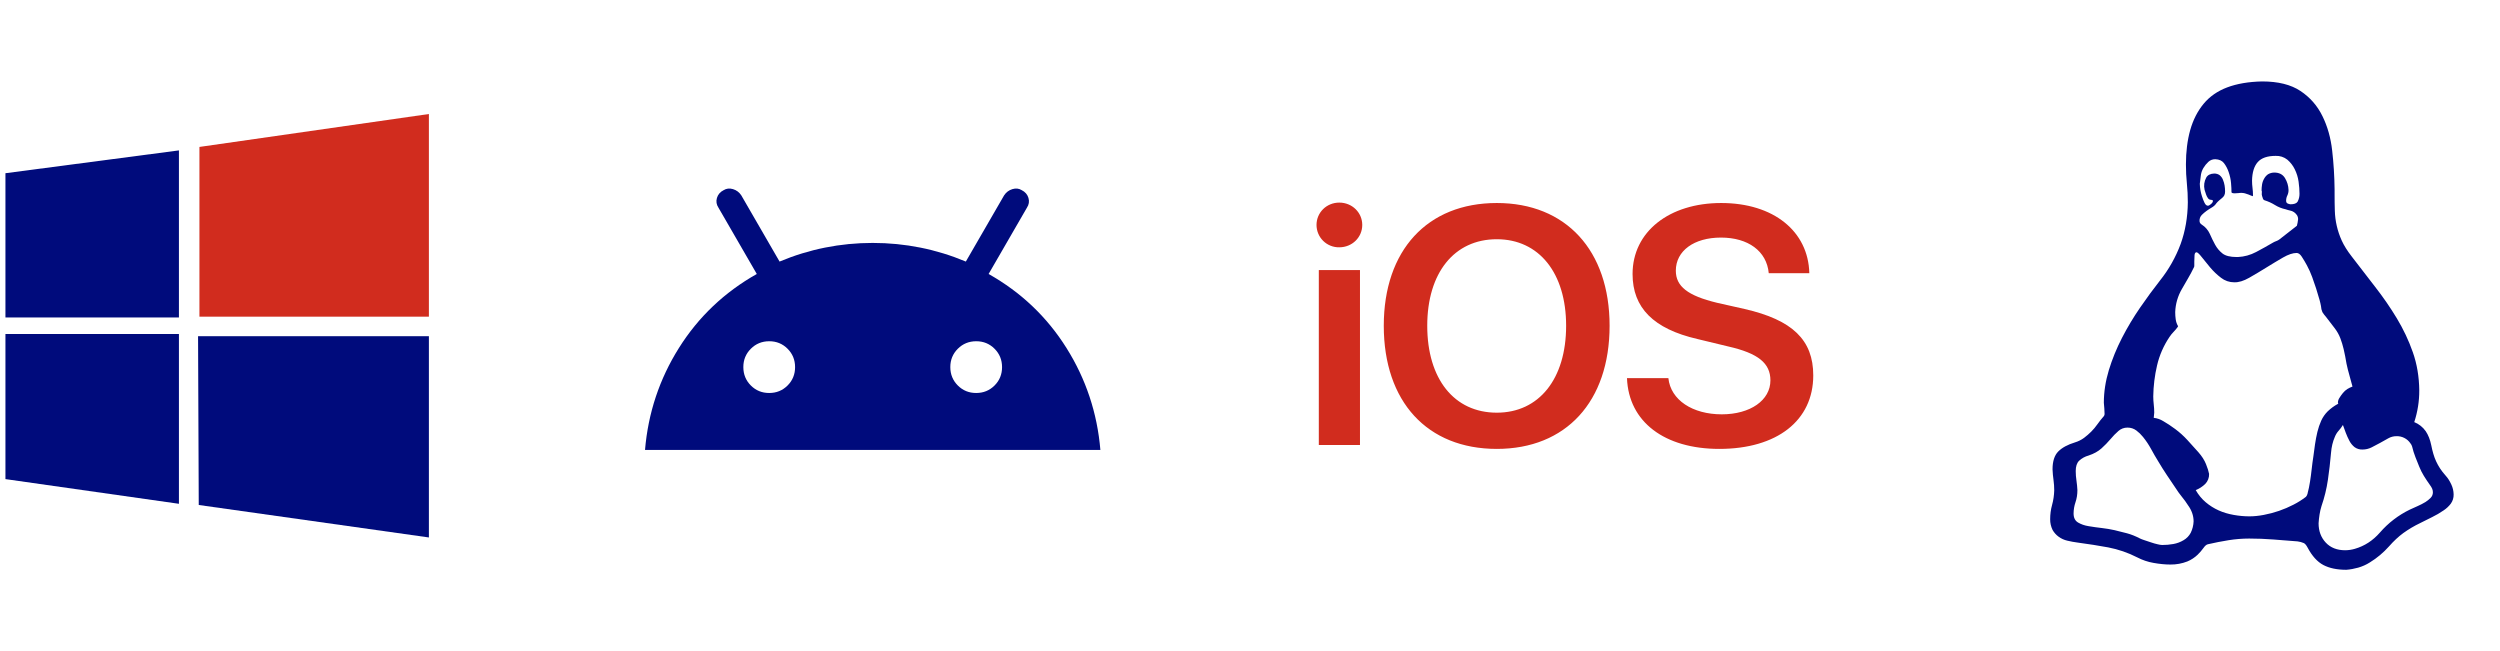
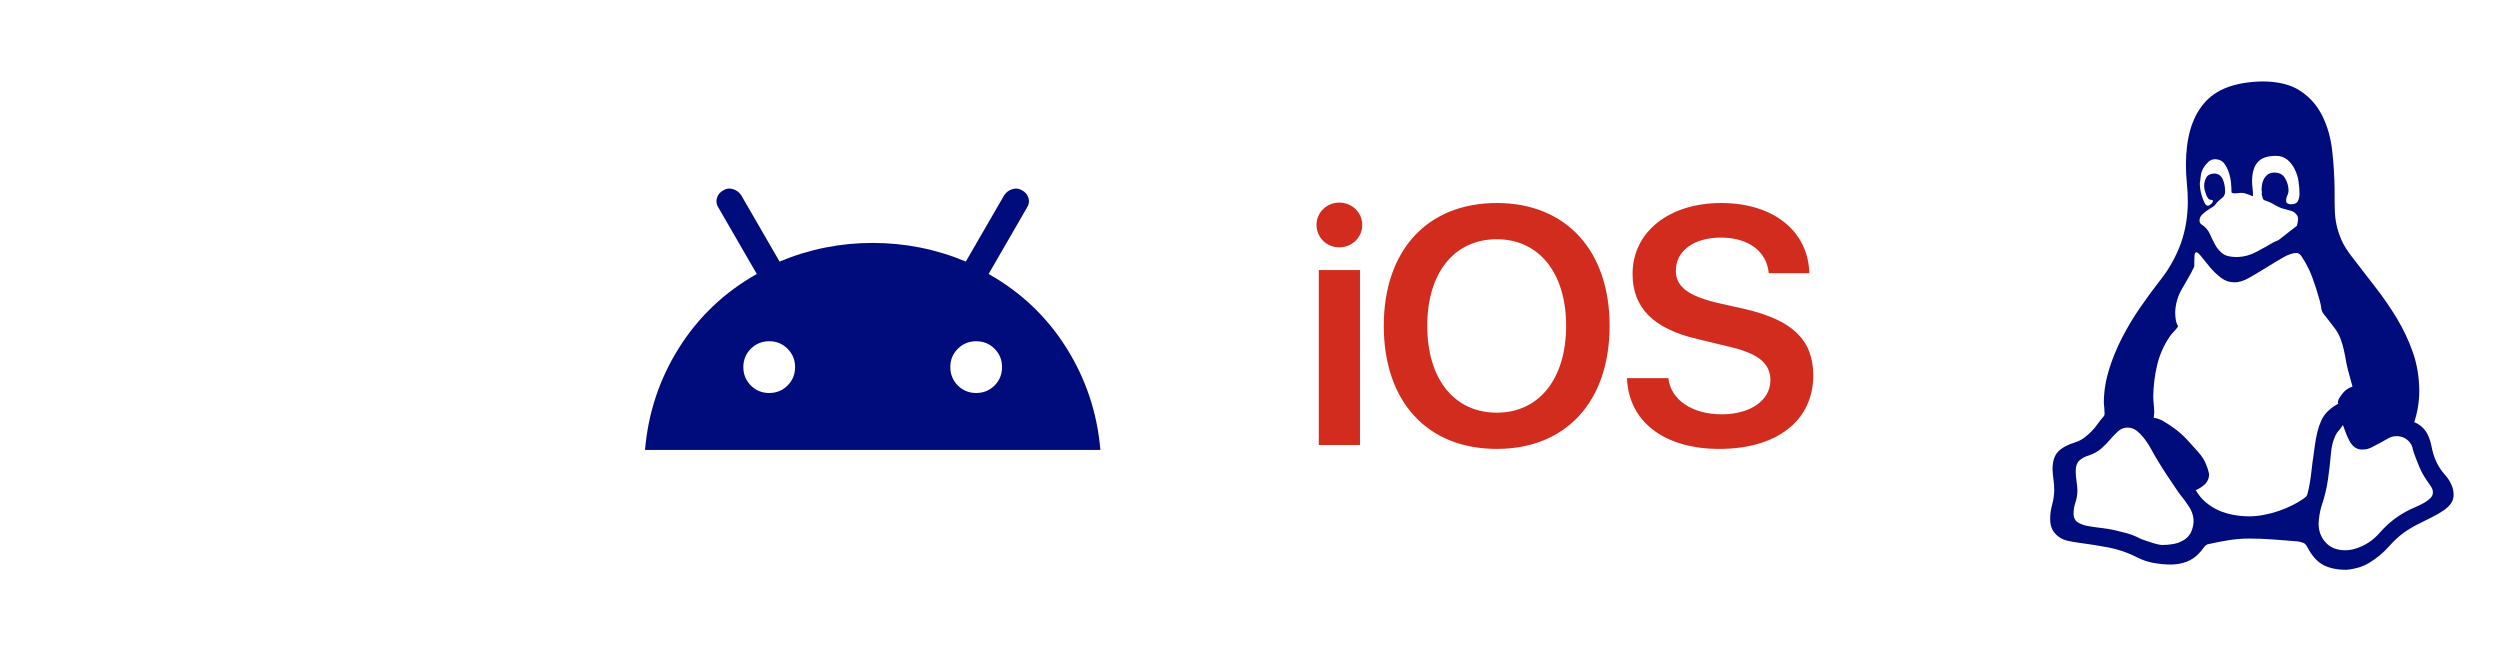
<svg xmlns="http://www.w3.org/2000/svg" width="307" height="80" viewBox="0 0 307 80" fill="none">
  <g clip-path="url(#clip0_955_31054)">
-     <path d="M21.972 18.469L0.668 21.27V38.983H21.972V18.469ZM0.668 58.834L21.972 61.866V41.017H0.668V58.834ZM24.322 41.284L24.406 62.012L52.668 66V41.284H24.322Z" fill="#000B7C" />
-     <path d="M24.49 18.043L52.668 14V38.889H24.49V18.043Z" fill="#D12C1E" />
-   </g>
+     </g>
  <path d="M79.209 55.249C79.59 50.716 80.978 46.544 83.372 42.731C85.766 38.919 88.954 35.89 92.934 33.645L88.232 25.511C87.978 25.13 87.914 24.728 88.041 24.304C88.168 23.88 88.444 23.563 88.867 23.351C89.206 23.139 89.588 23.097 90.011 23.224C90.435 23.351 90.774 23.605 91.028 23.986L95.73 32.12C99.373 30.595 103.185 29.832 107.167 29.832C111.149 29.832 114.962 30.595 118.605 32.12L123.307 23.986C123.561 23.605 123.9 23.351 124.324 23.224C124.747 23.097 125.128 23.139 125.467 23.351C125.891 23.563 126.166 23.88 126.293 24.304C126.42 24.728 126.357 25.13 126.103 25.511L121.401 33.645C125.383 35.89 128.57 38.919 130.962 42.731C133.355 46.544 134.743 50.716 135.126 55.249H79.209ZM94.459 48.259C95.349 48.259 96.101 47.952 96.716 47.337C97.331 46.721 97.638 45.97 97.636 45.082C97.636 44.193 97.329 43.44 96.713 42.825C96.098 42.21 95.347 41.903 94.459 41.905C93.569 41.905 92.817 42.213 92.202 42.828C91.587 43.443 91.28 44.194 91.282 45.082C91.282 45.972 91.589 46.724 92.204 47.339C92.82 47.954 93.571 48.261 94.459 48.259ZM119.876 48.259C120.765 48.259 121.518 47.952 122.133 47.337C122.748 46.721 123.054 45.97 123.053 45.082C123.053 44.193 122.745 43.44 122.13 42.825C121.515 42.21 120.764 41.903 119.876 41.905C118.986 41.905 118.234 42.213 117.619 42.828C117.004 43.443 116.697 44.194 116.699 45.082C116.699 45.972 117.006 46.724 117.621 47.339C118.236 47.954 118.988 48.261 119.876 48.259Z" fill="#000B7C" />
  <g clip-path="url(#clip1_955_31054)">
    <path d="M164.464 24.879C162.903 24.879 161.668 26.099 161.668 27.624C161.668 27.989 161.741 28.35 161.882 28.686C162.023 29.023 162.23 29.328 162.49 29.583C162.75 29.839 163.059 30.04 163.398 30.175C163.737 30.31 164.099 30.376 164.464 30.369C166.04 30.369 167.285 29.149 167.285 27.624C167.285 26.099 166.04 24.879 164.464 24.879ZM183.806 24.93C175.266 24.93 169.928 30.75 169.928 40.002C169.928 49.33 175.266 55.125 183.806 55.125C192.295 55.125 197.658 49.33 197.658 40.002C197.658 30.75 192.295 24.93 183.806 24.93ZM211.358 24.93C205.003 24.93 200.479 28.437 200.479 33.648C200.479 37.791 203.046 40.383 208.435 41.629L212.222 42.544C215.907 43.382 217.407 44.602 217.407 46.712C217.407 49.152 214.941 50.88 211.434 50.88C207.85 50.88 205.156 49.126 204.876 46.432H199.793C199.996 51.821 204.419 55.125 211.129 55.125C218.22 55.125 222.668 51.643 222.668 46.102C222.668 41.756 220.126 39.29 214.23 37.943L210.849 37.181C207.265 36.316 205.791 35.173 205.791 33.241C205.791 30.801 208.028 29.174 211.332 29.174C214.662 29.174 216.949 30.826 217.203 33.546H222.185C222.058 28.412 217.813 24.93 211.358 24.93ZM183.806 29.378C188.991 29.378 192.32 33.521 192.32 40.002C192.32 46.534 188.991 50.677 183.806 50.677C178.57 50.677 175.266 46.534 175.266 40.002C175.266 33.521 178.57 29.378 183.806 29.378ZM161.95 33.165V54.642H167.005V33.165H161.948H161.95Z" fill="#D12C1E" />
  </g>
  <path d="M296.471 51.835C297.038 52.062 297.527 52.449 297.877 52.949C298.192 53.417 298.414 53.984 298.552 54.648C298.627 55.038 298.717 55.398 298.815 55.735C298.999 56.367 299.276 56.969 299.636 57.52C299.812 57.794 300.049 58.094 300.341 58.428C300.592 58.701 300.817 59.054 301.016 59.481C301.199 59.866 301.298 60.285 301.305 60.711C301.319 61.121 301.197 61.523 300.956 61.855C300.712 62.177 300.413 62.455 300.075 62.676C299.625 62.987 299.156 63.261 298.669 63.498C298.181 63.73 297.694 63.974 297.206 64.229C296.477 64.576 295.781 64.988 295.125 65.459C294.54 65.89 293.951 66.434 293.366 67.101C292.684 67.865 291.895 68.526 291.022 69.062C290.577 69.345 290.093 69.562 289.586 69.707C289.099 69.843 288.611 69.933 288.124 69.97C286.991 69.97 286.054 69.775 285.311 69.385C284.569 68.995 283.924 68.282 283.376 67.248C283.219 66.951 283.065 66.767 282.907 66.689C282.664 66.586 282.408 66.516 282.146 66.483L279.18 66.25C278.205 66.175 277.211 66.134 276.195 66.134C275.351 66.135 274.508 66.203 273.675 66.336C272.816 66.475 271.965 66.64 271.125 66.835C270.952 66.873 270.776 67.022 270.6 67.274C270.381 67.579 270.135 67.864 269.865 68.125C269.5 68.473 269.074 68.751 268.609 68.946C267.946 69.205 267.239 69.334 266.527 69.325C265.882 69.325 265.189 69.257 264.446 69.123C263.752 69.002 263.08 68.774 262.455 68.448C261.328 67.871 260.125 67.457 258.881 67.218C257.707 67.004 256.47 66.805 255.161 66.632C254.727 66.576 254.297 66.497 253.871 66.396C253.478 66.307 253.108 66.138 252.784 65.897C252.486 65.678 252.239 65.398 252.056 65.076C251.856 64.667 251.755 64.216 251.76 63.76C251.76 63.153 251.839 62.568 251.996 62.001C252.154 61.439 252.24 60.839 252.259 60.216C252.259 59.785 252.229 59.365 252.172 58.956C252.11 58.519 252.07 58.078 252.052 57.636C252.052 56.642 252.289 55.911 252.757 55.439C253.226 54.97 253.909 54.599 254.809 54.325C255.209 54.204 255.585 54.016 255.922 53.77C256.232 53.536 256.525 53.282 256.8 53.009C257.079 52.728 257.334 52.425 257.561 52.101C257.797 51.767 258.06 51.434 258.352 51.104C258.411 51.029 258.442 50.936 258.442 50.841C258.442 50.605 258.431 50.38 258.412 50.166L258.352 49.461C258.352 48.134 258.559 46.799 258.967 45.449C259.38 44.099 259.916 42.786 260.58 41.492C261.243 40.206 261.987 38.964 262.807 37.773C263.625 36.584 264.439 35.477 265.237 34.461C266.322 33.103 267.183 31.58 267.787 29.95C268.35 28.39 268.646 26.688 268.665 24.85C268.665 24.074 268.627 23.301 268.549 22.54C268.47 21.761 268.431 20.979 268.432 20.196C268.432 18.633 268.609 17.226 268.957 15.977C269.31 14.725 269.857 13.652 270.6 12.752C271.342 11.852 272.31 11.181 273.499 10.731C274.695 10.281 276.12 10.037 277.777 10C279.754 10 281.325 10.39 282.499 11.174C283.669 11.954 284.569 12.977 285.191 14.249C285.817 15.516 286.219 16.934 286.391 18.497C286.571 20.058 286.669 21.64 286.687 23.241V23.74C286.687 24.543 286.695 25.255 286.717 25.878C286.752 27.143 287.041 28.389 287.565 29.541C287.839 30.145 288.247 30.801 288.795 31.503C289.732 32.736 290.692 33.977 291.667 35.226C292.642 36.475 293.531 37.765 294.33 39.089C295.132 40.42 295.789 41.807 296.295 43.251C296.805 44.699 297.067 46.259 297.086 47.939C297.091 49.263 296.884 50.576 296.471 51.835ZM271.894 21.31C272.164 21.31 272.389 21.378 272.569 21.512C272.752 21.66 272.893 21.852 272.977 22.071C273.072 22.297 273.14 22.532 273.18 22.773C273.217 23.009 273.24 23.253 273.24 23.508C273.246 23.669 273.215 23.829 273.15 23.976C273.086 24.101 272.996 24.211 272.887 24.299L272.535 24.591C272.409 24.698 272.293 24.814 272.186 24.94C272.046 25.159 271.854 25.34 271.627 25.469C271.395 25.604 271.17 25.75 270.952 25.907C270.745 26.058 270.549 26.225 270.367 26.406C270.277 26.504 270.207 26.619 270.161 26.745C270.116 26.871 270.097 27.004 270.105 27.137C270.105 27.314 270.191 27.46 270.367 27.576C270.805 27.852 271.152 28.249 271.365 28.72C271.56 29.17 271.777 29.609 272.01 30.04C272.242 30.468 272.546 30.828 272.917 31.124C273.289 31.416 273.866 31.562 274.642 31.562H274.822C275.602 31.525 276.345 31.319 277.05 30.948C277.751 30.576 278.456 30.186 279.157 29.774C279.28 29.705 279.408 29.647 279.54 29.601C279.676 29.553 279.804 29.483 279.919 29.395L282.056 27.726C282.093 27.601 282.123 27.473 282.146 27.344C282.169 27.207 282.189 27.069 282.206 26.931C282.213 26.745 282.16 26.561 282.056 26.406C281.96 26.27 281.842 26.151 281.707 26.054C281.558 25.951 281.387 25.883 281.209 25.851C281.03 25.815 280.854 25.765 280.684 25.701C280.216 25.605 279.769 25.427 279.364 25.176C278.961 24.926 278.527 24.73 278.074 24.591C277.999 24.569 277.939 24.512 277.897 24.415C277.853 24.299 277.814 24.182 277.781 24.062C277.743 23.939 277.732 23.808 277.751 23.68C277.773 23.582 277.762 23.479 277.721 23.387C277.721 23.155 277.74 22.911 277.781 22.656C277.822 22.398 277.911 22.15 278.044 21.925C278.158 21.717 278.318 21.537 278.512 21.4C278.744 21.265 279.006 21.193 279.274 21.19C279.881 21.19 280.32 21.415 280.594 21.865C280.867 22.315 281.014 22.802 281.032 23.328C281.037 23.561 280.987 23.792 280.886 24.003C280.786 24.203 280.735 24.424 280.736 24.648C280.736 24.805 280.789 24.91 280.886 24.97C281.004 25.035 281.135 25.074 281.269 25.086C281.719 25.086 282.007 24.981 282.146 24.767C282.304 24.47 282.384 24.137 282.379 23.8C282.379 23.35 282.341 22.851 282.266 22.304C282.192 21.774 282.032 21.26 281.794 20.781C281.575 20.332 281.266 19.932 280.886 19.608C280.479 19.284 279.969 19.119 279.45 19.142C278.437 19.142 277.702 19.394 277.252 19.904C276.802 20.41 276.57 21.171 276.551 22.188C276.551 22.48 276.57 22.773 276.607 23.065C276.645 23.361 276.667 23.654 276.667 23.946C276.667 24.044 276.656 24.093 276.637 24.093C276.577 24.079 276.517 24.059 276.461 24.032C276.344 23.985 276.228 23.936 276.112 23.886C275.969 23.826 275.821 23.777 275.67 23.74C275.421 23.68 275.162 23.669 274.909 23.71C274.753 23.73 274.597 23.74 274.44 23.74C274.166 23.74 274.027 23.691 274.027 23.594C274.027 23.301 274.012 22.93 273.971 22.48C273.934 22.03 273.836 21.58 273.679 21.13C273.548 20.73 273.35 20.354 273.094 20.02C272.857 19.727 272.509 19.57 272.04 19.551C271.725 19.544 271.42 19.66 271.189 19.874C270.948 20.096 270.741 20.353 270.574 20.635C270.394 20.94 270.284 21.28 270.251 21.633C270.22 21.946 270.181 22.258 270.135 22.57C270.15 23.087 270.238 23.6 270.397 24.093C270.495 24.404 270.604 24.677 270.72 24.914C270.836 25.146 270.975 25.262 271.132 25.262C271.226 25.262 271.357 25.195 271.511 25.06C271.669 24.921 271.747 24.797 271.747 24.677C271.747 24.617 271.717 24.58 271.657 24.561C271.601 24.542 271.541 24.532 271.481 24.531C271.346 24.531 271.226 24.464 271.129 24.325C271.028 24.181 270.95 24.023 270.896 23.856C270.835 23.672 270.776 23.487 270.72 23.301C270.603 22.795 270.677 22.264 270.926 21.809C271.102 21.494 271.425 21.329 271.894 21.31ZM265.504 66.925C265.972 66.925 266.434 66.888 266.884 66.805C267.329 66.728 267.756 66.569 268.144 66.336C268.515 66.121 268.819 65.807 269.021 65.429C269.235 64.989 269.355 64.511 269.374 64.022C269.374 63.674 269.314 63.328 269.197 62.999C269.078 62.663 268.91 62.347 268.699 62.061C268.467 61.694 268.213 61.343 267.937 61.008C267.662 60.671 267.408 60.318 267.176 59.95C266.811 59.414 266.449 58.877 266.089 58.337C265.74 57.812 265.387 57.258 265.039 56.669C264.73 56.17 264.436 55.662 264.157 55.146C263.871 54.62 263.537 54.12 263.16 53.654C262.922 53.357 262.647 53.091 262.342 52.862C262.029 52.627 261.647 52.503 261.255 52.51C260.846 52.504 260.45 52.651 260.145 52.922C259.796 53.227 259.472 53.559 259.177 53.916C258.832 54.322 258.46 54.704 258.064 55.06C257.651 55.431 257.126 55.724 256.481 55.938C256.045 56.055 255.643 56.276 255.311 56.583C255.037 56.856 254.899 57.276 254.899 57.843C254.899 58.233 254.929 58.623 254.989 59.013C255.045 59.403 255.086 59.796 255.105 60.186C255.105 60.711 255.03 61.21 254.869 61.679C254.717 62.122 254.639 62.587 254.636 63.055C254.636 63.584 254.824 63.955 255.191 64.169C255.566 64.386 255.982 64.532 256.451 64.608C257.04 64.709 257.595 64.784 258.124 64.844C258.649 64.904 259.166 64.994 259.676 65.106C260.182 65.226 260.689 65.35 261.199 65.489C261.705 65.624 262.245 65.841 262.811 66.134C262.924 66.19 263.104 66.261 263.336 66.336L264.127 66.599C264.42 66.7 264.694 66.779 264.949 66.835C265.13 66.884 265.316 66.914 265.504 66.925ZM276.229 63.407C276.776 63.407 277.361 63.351 277.987 63.231C279.262 62.992 280.496 62.568 281.647 61.971C282.184 61.698 282.693 61.375 283.17 61.008C283.217 60.954 283.258 60.895 283.29 60.831C283.327 60.756 283.356 60.677 283.376 60.595V60.565C283.492 60.138 283.59 59.665 283.669 59.159C283.75 58.643 283.819 58.125 283.875 57.606C283.932 57.087 284 56.57 284.081 56.054C284.156 55.547 284.227 55.049 284.284 54.561C284.362 54.036 284.46 53.526 284.576 53.039C284.696 52.551 284.85 52.09 285.045 51.659C285.238 51.234 285.506 50.848 285.836 50.519C286.221 50.148 286.655 49.833 287.126 49.581V49.521L287.096 49.435C287.103 49.236 287.164 49.043 287.272 48.876C287.404 48.661 287.55 48.456 287.711 48.261C287.867 48.064 288.056 47.895 288.27 47.763C288.465 47.645 288.671 47.548 288.885 47.47C288.767 46.999 288.639 46.53 288.502 46.064C288.367 45.6 288.249 45.131 288.15 44.657C288.054 44.059 287.938 43.463 287.801 42.873C287.693 42.414 287.555 41.963 287.389 41.523C287.221 41.093 286.994 40.689 286.714 40.322C286.425 39.932 286.061 39.46 285.634 38.916C285.47 38.734 285.322 38.538 285.191 38.331C285.089 38.099 285.031 37.85 285.019 37.596C284.972 37.34 284.913 37.086 284.842 36.835C284.579 35.885 284.276 34.947 283.935 34.023C283.755 33.529 283.539 33.049 283.29 32.586C283.091 32.216 282.876 31.854 282.645 31.503C282.45 31.21 282.244 31.064 282.03 31.064C281.561 31.064 281.002 31.251 280.357 31.622C279.716 31.994 279.03 32.403 278.31 32.852C277.586 33.303 276.885 33.722 276.199 34.112C275.516 34.502 274.901 34.686 274.354 34.667C273.769 34.667 273.202 34.472 272.741 34.112C272.245 33.734 271.792 33.301 271.391 32.822C270.982 32.335 270.641 31.915 270.367 31.562C270.094 31.21 269.891 31.015 269.752 30.977C269.599 30.977 269.509 31.094 269.49 31.326C269.469 31.59 269.459 31.854 269.46 32.117V32.616C269.46 32.736 269.441 32.811 269.4 32.852C269.186 33.303 268.95 33.741 268.699 34.169C268.444 34.6 268.192 35.039 267.937 35.489C267.432 36.353 267.15 37.33 267.116 38.331C267.116 38.624 267.135 38.916 267.176 39.209C267.214 39.501 267.311 39.786 267.469 40.06L267.409 40.172C267.258 40.382 267.091 40.578 266.91 40.761C266.725 40.95 266.559 41.156 266.415 41.376C265.698 42.436 265.18 43.618 264.889 44.864C264.596 46.112 264.439 47.384 264.42 48.67C264.42 49.004 264.442 49.337 264.48 49.667C264.517 50.001 264.54 50.331 264.54 50.665C264.539 50.773 264.529 50.881 264.51 50.987C264.491 51.094 264.481 51.202 264.48 51.31C264.897 51.357 265.298 51.497 265.654 51.719C266.104 51.974 266.591 52.296 267.116 52.686C267.641 53.076 268.144 53.526 268.612 54.036C269.081 54.542 269.527 55.038 269.959 55.529C270.39 56.016 270.701 56.504 270.896 56.991C271.091 57.479 271.219 57.88 271.275 58.191C271.285 58.418 271.249 58.644 271.168 58.857C271.087 59.069 270.964 59.262 270.806 59.425C270.47 59.753 270.072 60.012 269.636 60.186C269.97 60.771 270.379 61.27 270.866 61.679C271.354 62.091 271.882 62.421 272.449 62.676C273.015 62.931 273.63 63.115 274.294 63.231C274.957 63.351 275.606 63.407 276.229 63.407ZM287.977 67.57C288.386 67.57 288.787 67.51 289.177 67.394C289.768 67.224 290.331 66.968 290.846 66.632C291.356 66.299 291.821 65.89 292.252 65.399C293.271 64.223 294.518 63.267 295.916 62.586L296.884 62.148C297.216 62.003 297.538 61.836 297.847 61.649C298.071 61.507 298.279 61.341 298.466 61.154C298.561 61.062 298.635 60.953 298.686 60.832C298.736 60.71 298.761 60.58 298.759 60.449C298.759 60.298 298.728 60.149 298.669 60.01C298.599 59.854 298.511 59.707 298.406 59.571C298.139 59.199 297.885 58.818 297.645 58.428C297.428 58.073 297.241 57.7 297.086 57.314L296.617 56.144C296.448 55.714 296.311 55.273 296.205 54.824C296.164 54.685 296.095 54.556 296.002 54.445C295.814 54.163 295.557 53.934 295.255 53.78C294.953 53.626 294.616 53.551 294.277 53.564C293.928 53.562 293.584 53.653 293.28 53.826L292.282 54.385C291.935 54.578 291.584 54.763 291.229 54.94C290.883 55.114 290.502 55.204 290.115 55.203C289.769 55.218 289.428 55.116 289.147 54.914C288.878 54.7 288.658 54.43 288.502 54.123C288.336 53.81 288.189 53.486 288.064 53.155L287.711 52.188C287.558 52.438 287.383 52.674 287.186 52.892C286.985 53.116 286.827 53.374 286.717 53.654C286.462 54.239 286.305 54.891 286.249 55.615C286.151 56.748 286.024 57.85 285.866 58.926C285.706 60.024 285.442 61.103 285.079 62.151C284.975 62.486 284.896 62.828 284.842 63.175C284.784 63.534 284.744 63.896 284.722 64.259C284.722 65.215 285.019 66.006 285.604 66.632C286.189 67.255 286.98 67.57 287.977 67.57Z" fill="#000B7C" />
  <defs>
    <clipPath id="clip0_955_31054">
      <rect width="52" height="52" fill="white" transform="translate(0.668 14)" />
    </clipPath>
    <clipPath id="clip1_955_31054">
      <rect width="61" height="61" fill="white" transform="translate(161.668 9.5)" />
    </clipPath>
  </defs>
</svg>